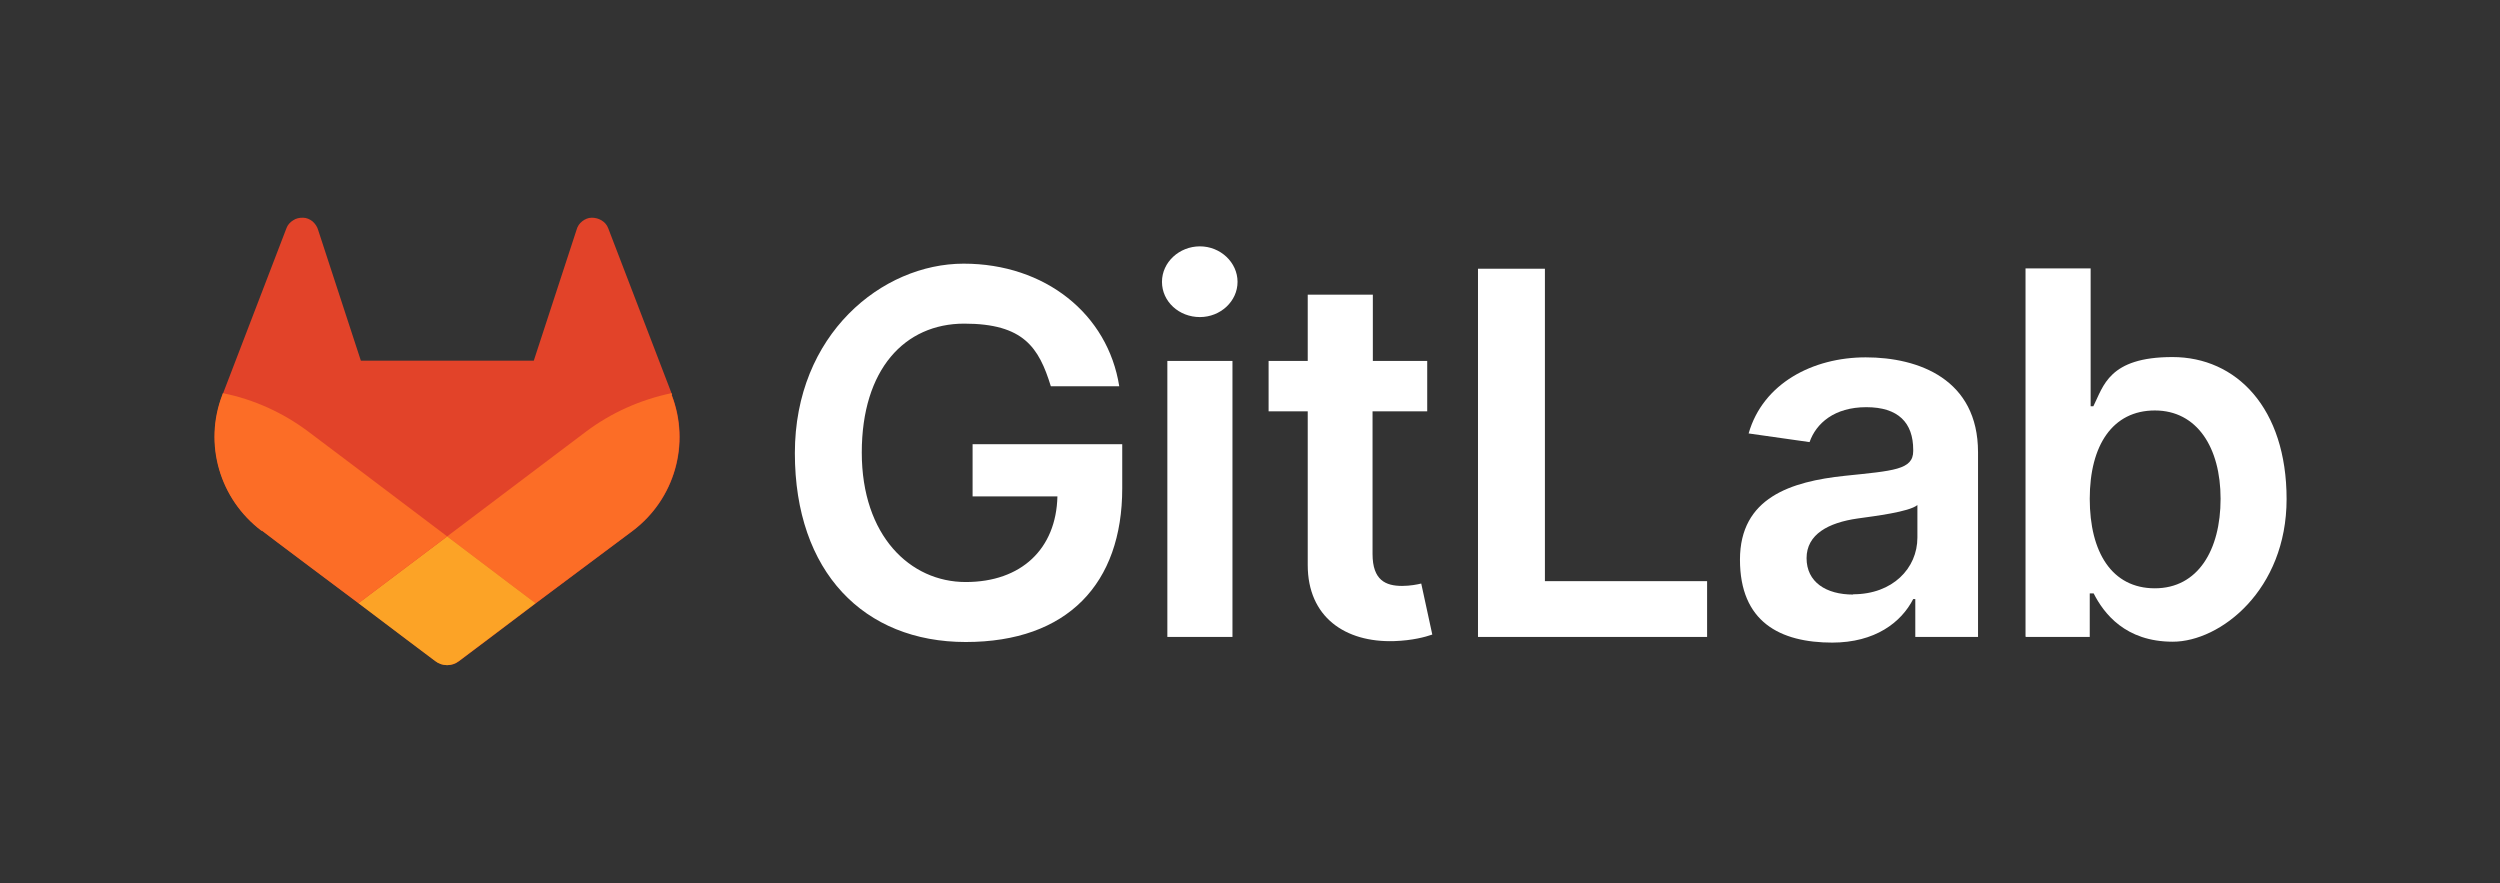
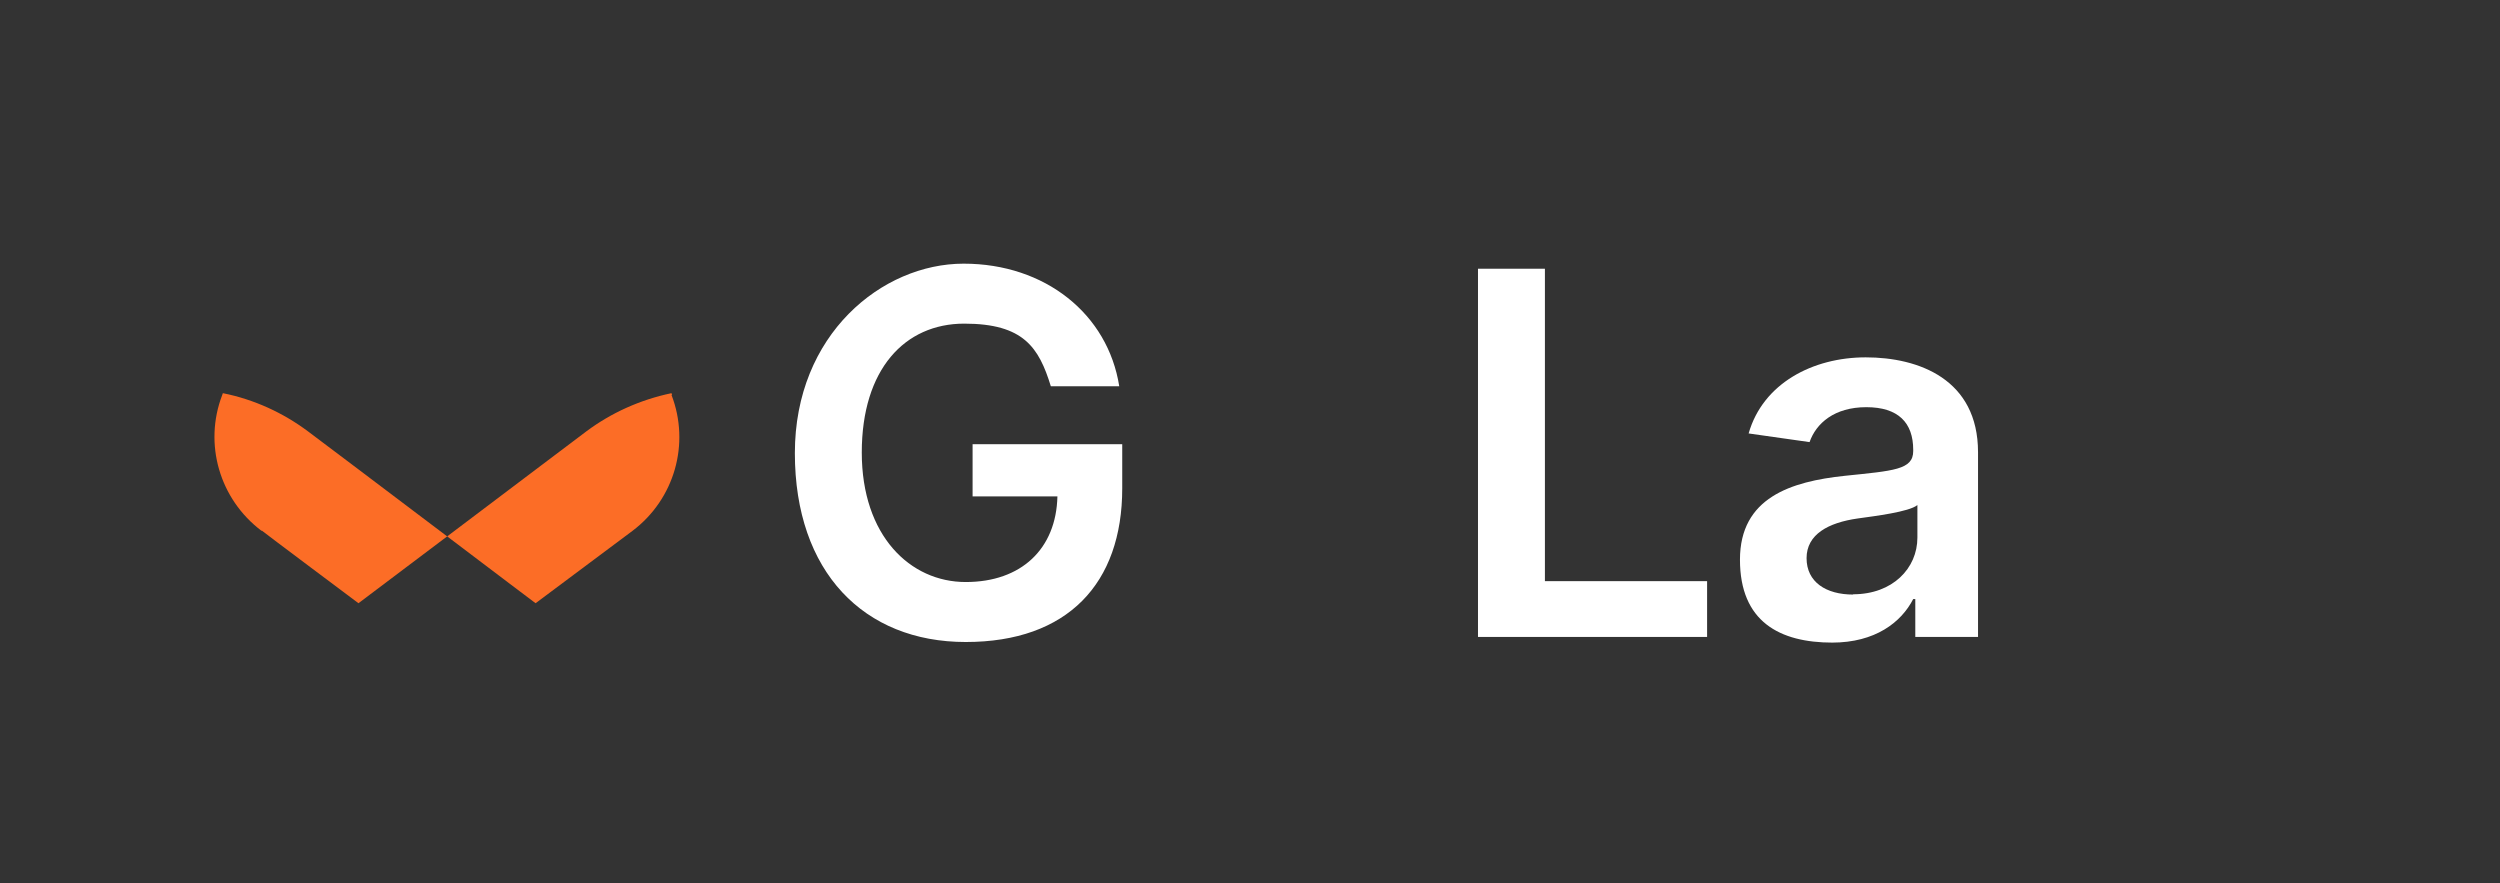
<svg xmlns="http://www.w3.org/2000/svg" width="218" height="77" viewBox="0 0 218 77" fill="none">
  <rect x="0" y="0" width="218" height="77" fill="#333333" stroke="none" />
  <g clip-path="url(#clip0_1418_5438)">
    <mask id="mask0_1418_5438" style="mask-type:luminance" maskUnits="userSpaceOnUse" x="0" y="15" width="218" height="47">
      <path d="M218 15H0V62H218V15Z" fill="white" />
    </mask>
    <g mask="url(#mask0_1418_5438)">
      <path d="M91.66 33.685H97.599C96.609 27.388 91.139 22.991 84.029 22.991C76.918 22.991 69.312 29.158 69.312 39.513C69.312 49.869 75.329 55.983 84.211 55.983C93.093 55.983 97.859 50.883 97.859 42.584V38.733H84.81V43.286H92.207C92.103 47.865 89.056 50.753 84.211 50.753C79.366 50.753 75.147 46.72 75.147 39.461C75.147 32.202 78.897 28.221 84.081 28.221C89.264 28.221 90.592 30.302 91.634 33.685H91.66Z" fill="white" />
-       <path d="M101.793 55.541H107.471V31.473H101.793V55.541ZM104.632 27.649C106.429 27.649 107.914 26.27 107.914 24.578C107.914 22.887 106.429 21.482 104.632 21.482C102.835 21.482 101.324 22.861 101.324 24.578C101.324 26.296 102.809 27.649 104.632 27.649Z" fill="white" />
-       <path d="M124.479 31.473H119.712V25.697H114.034V31.473H110.622V35.871H114.034V49.271C114.034 53.798 117.29 56.035 121.562 55.905C123.177 55.853 124.297 55.541 124.896 55.333L123.932 50.884C123.62 50.962 122.968 51.092 122.265 51.092C120.832 51.092 119.686 50.597 119.686 48.308V35.871H124.453V31.473H124.479Z" fill="white" />
      <path d="M128.881 55.541H148.859V50.676H134.716V23.433H128.881V55.541Z" fill="white" />
      <path d="M159.747 56.036C163.524 56.036 165.79 54.266 166.832 52.237H167.014V55.541H172.484V39.435C172.484 33.061 167.301 31.161 162.69 31.161C158.08 31.161 153.73 33.425 152.48 37.796L157.794 38.551C158.367 36.911 159.955 35.506 162.742 35.506C165.53 35.506 166.832 36.859 166.832 39.227V39.331C166.832 40.971 165.113 41.048 160.867 41.491C156.179 41.985 151.725 43.39 151.725 48.802C151.725 54.214 155.189 56.036 159.799 56.036H159.747ZM161.596 51.846C159.226 51.846 157.533 50.754 157.533 48.672C157.533 46.591 159.435 45.576 161.987 45.212C163.472 45.003 166.467 44.639 167.197 44.041V46.877C167.197 49.557 165.035 51.821 161.596 51.821V51.846Z" fill="white" />
-       <path d="M176.652 55.541H182.226V51.742H182.565C183.45 53.486 185.326 55.957 189.467 55.957C193.609 55.957 199.391 51.456 199.391 43.52C199.391 35.584 195.015 31.135 189.441 31.135C183.867 31.135 183.424 33.685 182.539 35.428H182.304V23.407H176.626V55.515H176.652V55.541ZM182.226 43.494C182.226 38.811 184.232 35.793 187.904 35.793C191.577 35.793 193.635 39.019 193.635 43.494C193.635 47.97 191.655 51.3 187.904 51.3C184.154 51.3 182.226 48.152 182.226 43.494Z" fill="white" />
-       <path d="M58.607 34.44L58.555 34.284L53.033 19.895C52.928 19.609 52.72 19.375 52.46 19.218C52.199 19.062 51.913 18.984 51.6 18.984C51.288 18.984 51.001 19.114 50.767 19.297C50.532 19.479 50.35 19.739 50.272 20.051L46.547 31.448H31.466L27.741 20.051C27.663 19.765 27.48 19.505 27.246 19.297C27.012 19.114 26.725 18.984 26.413 18.984C26.1 18.984 25.814 19.036 25.553 19.218C25.293 19.375 25.084 19.609 24.98 19.895L19.458 34.284L19.406 34.44C17.765 38.707 19.172 43.52 22.818 46.278H22.87C22.87 46.304 31.283 52.601 31.283 52.601L35.451 55.749L37.977 57.649C38.577 58.117 39.436 58.117 40.035 57.649L42.562 55.749L46.729 52.601L55.194 46.278C58.841 43.52 60.222 38.707 58.581 34.44H58.607Z" fill="#E24329" />
      <path d="M58.607 34.44L58.555 34.284C55.82 34.856 53.293 36.001 51.132 37.614C51.105 37.614 44.568 42.584 38.994 46.773C43.109 49.895 46.703 52.601 46.703 52.601L55.169 46.278C58.815 43.52 60.196 38.707 58.555 34.44H58.607Z" fill="#FC6D26" />
-       <path d="M31.258 52.601L35.425 55.749L37.952 57.649C38.551 58.117 39.41 58.117 40.01 57.649L42.536 55.749L46.704 52.601C46.704 52.601 43.109 49.895 38.994 46.773C34.852 49.895 31.258 52.601 31.258 52.601Z" fill="#FCA326" />
      <path d="M26.855 37.614C24.694 36.001 22.167 34.83 19.432 34.284L19.38 34.44C17.739 38.707 19.146 43.52 22.792 46.278H22.844C22.844 46.304 31.258 52.601 31.258 52.601C31.258 52.601 34.852 49.895 38.993 46.773C33.445 42.584 26.908 37.64 26.855 37.614Z" fill="#FC6D26" />
    </g>
  </g>
  <defs>
    <clipPath id="clip0_1418_5438">
      <rect width="188" height="47" fill="white" transform="translate(15 15)" />
    </clipPath>
  </defs>
</svg>